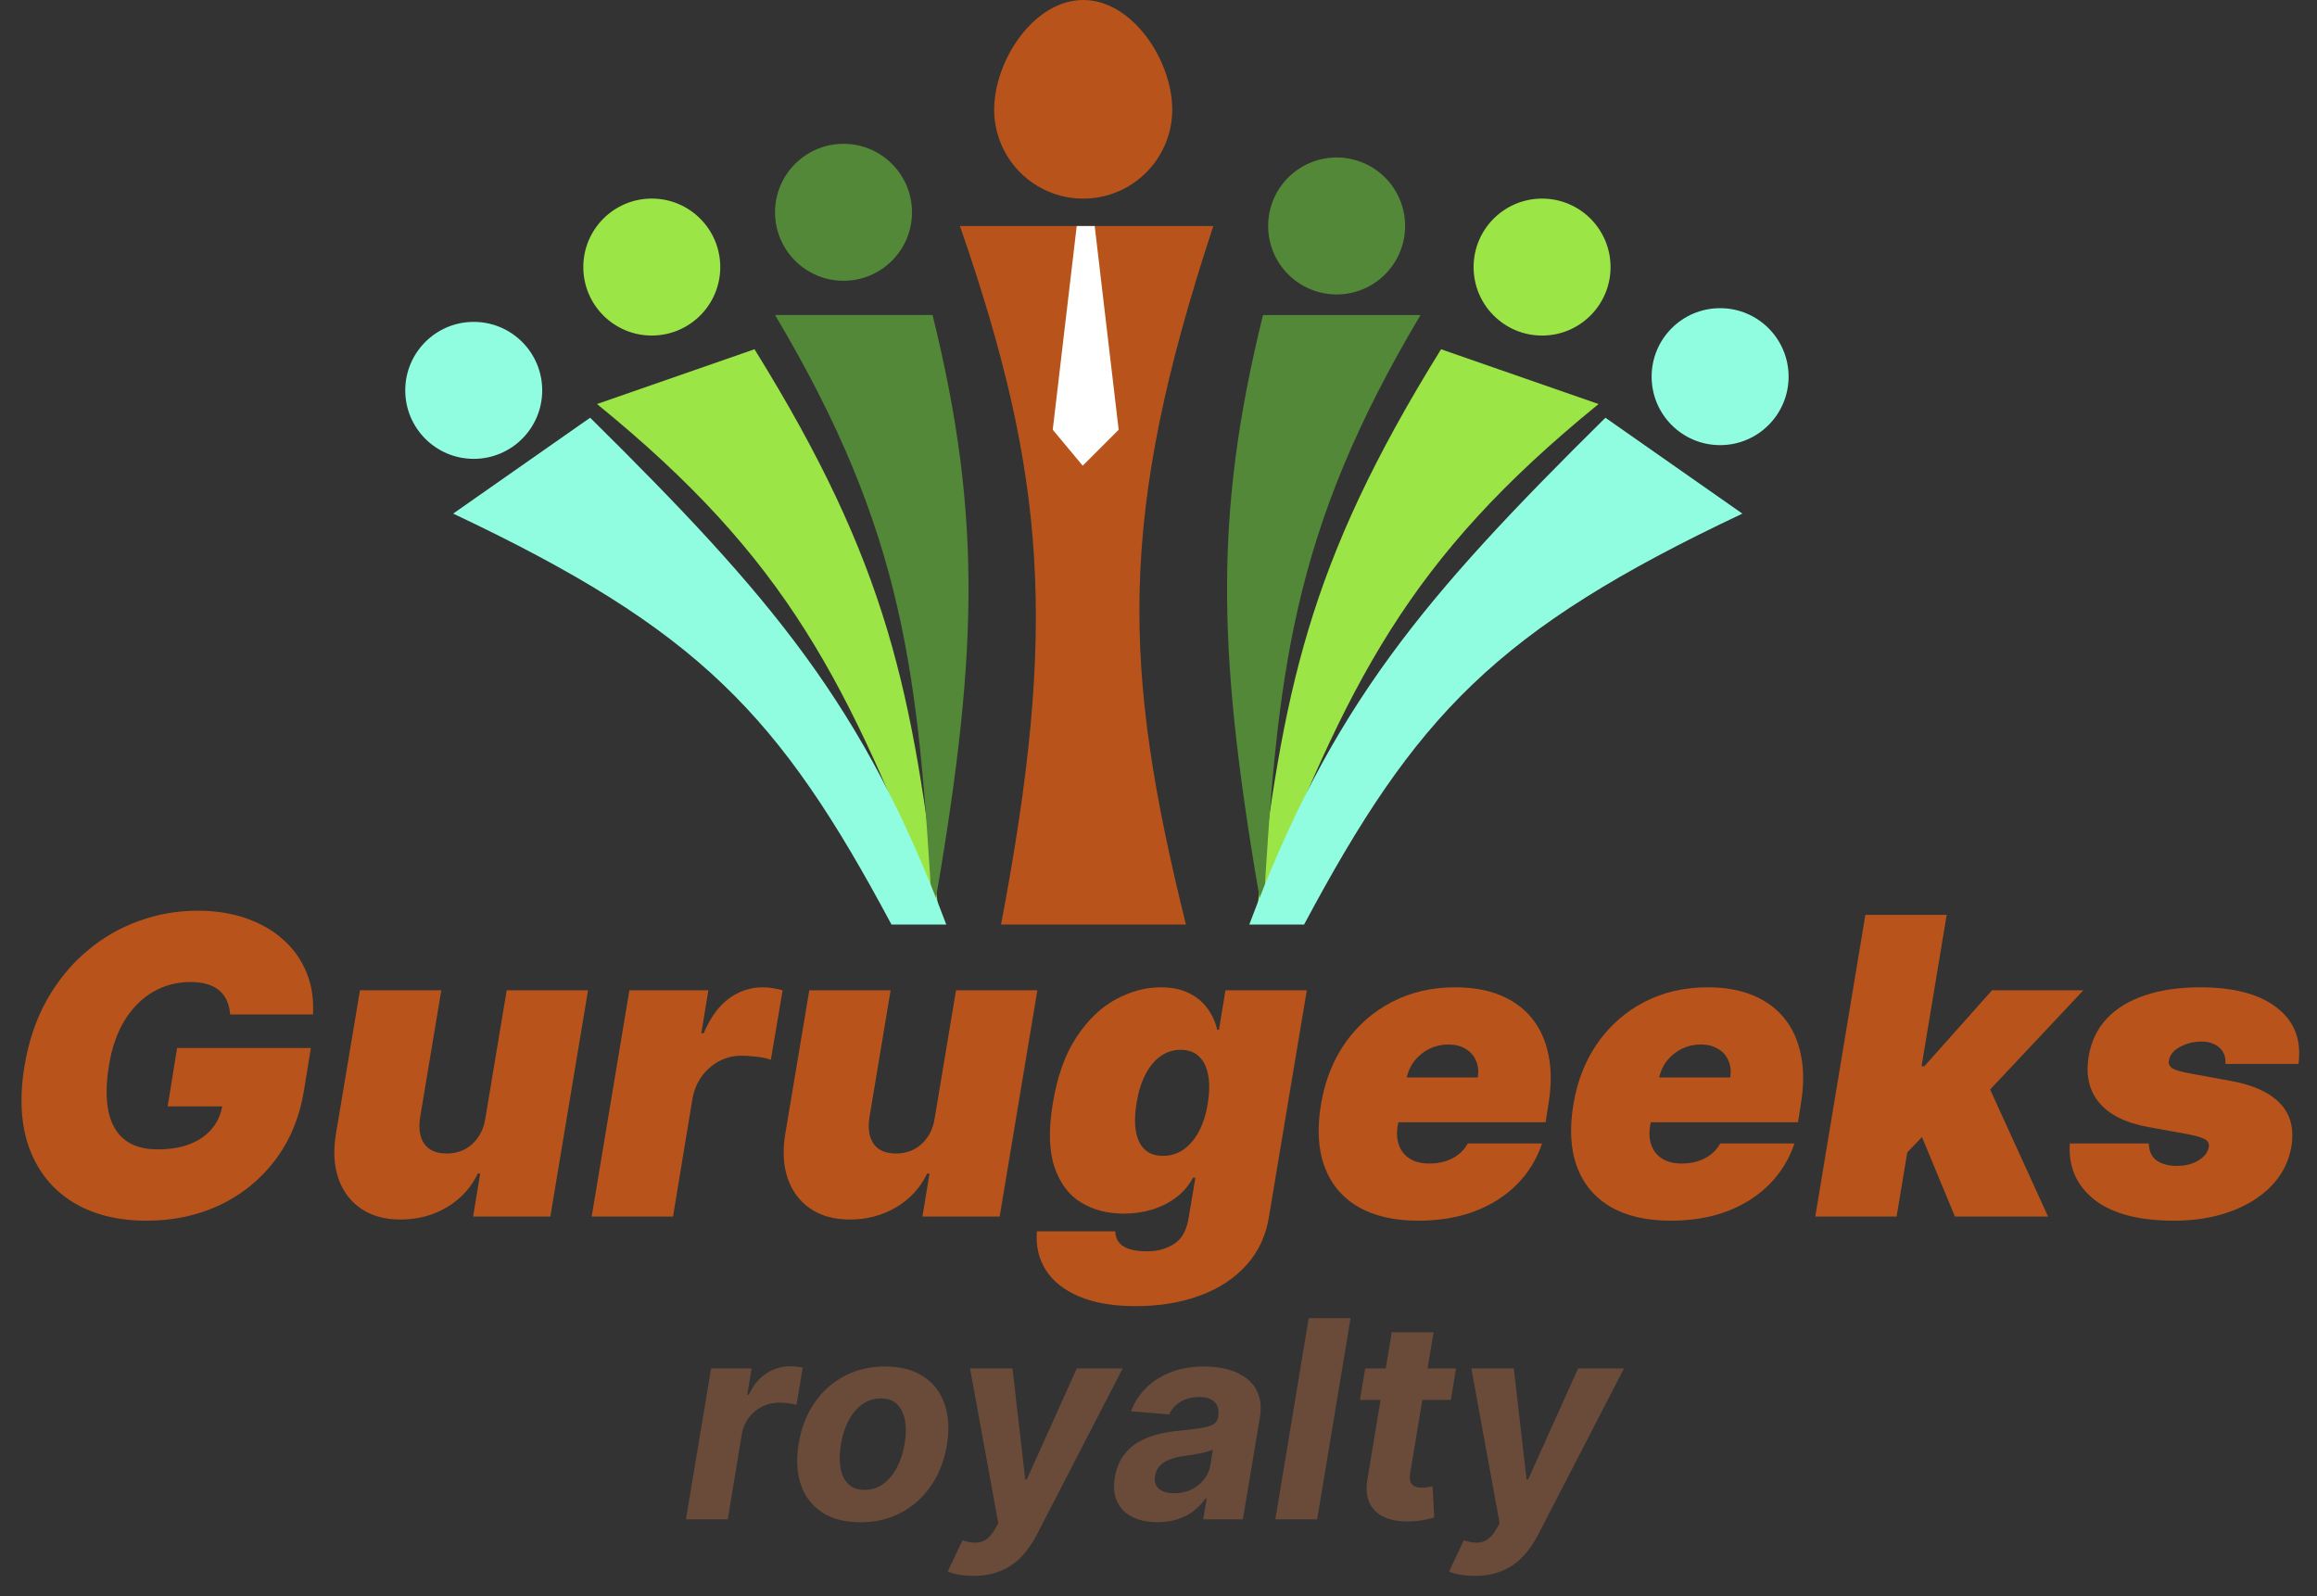
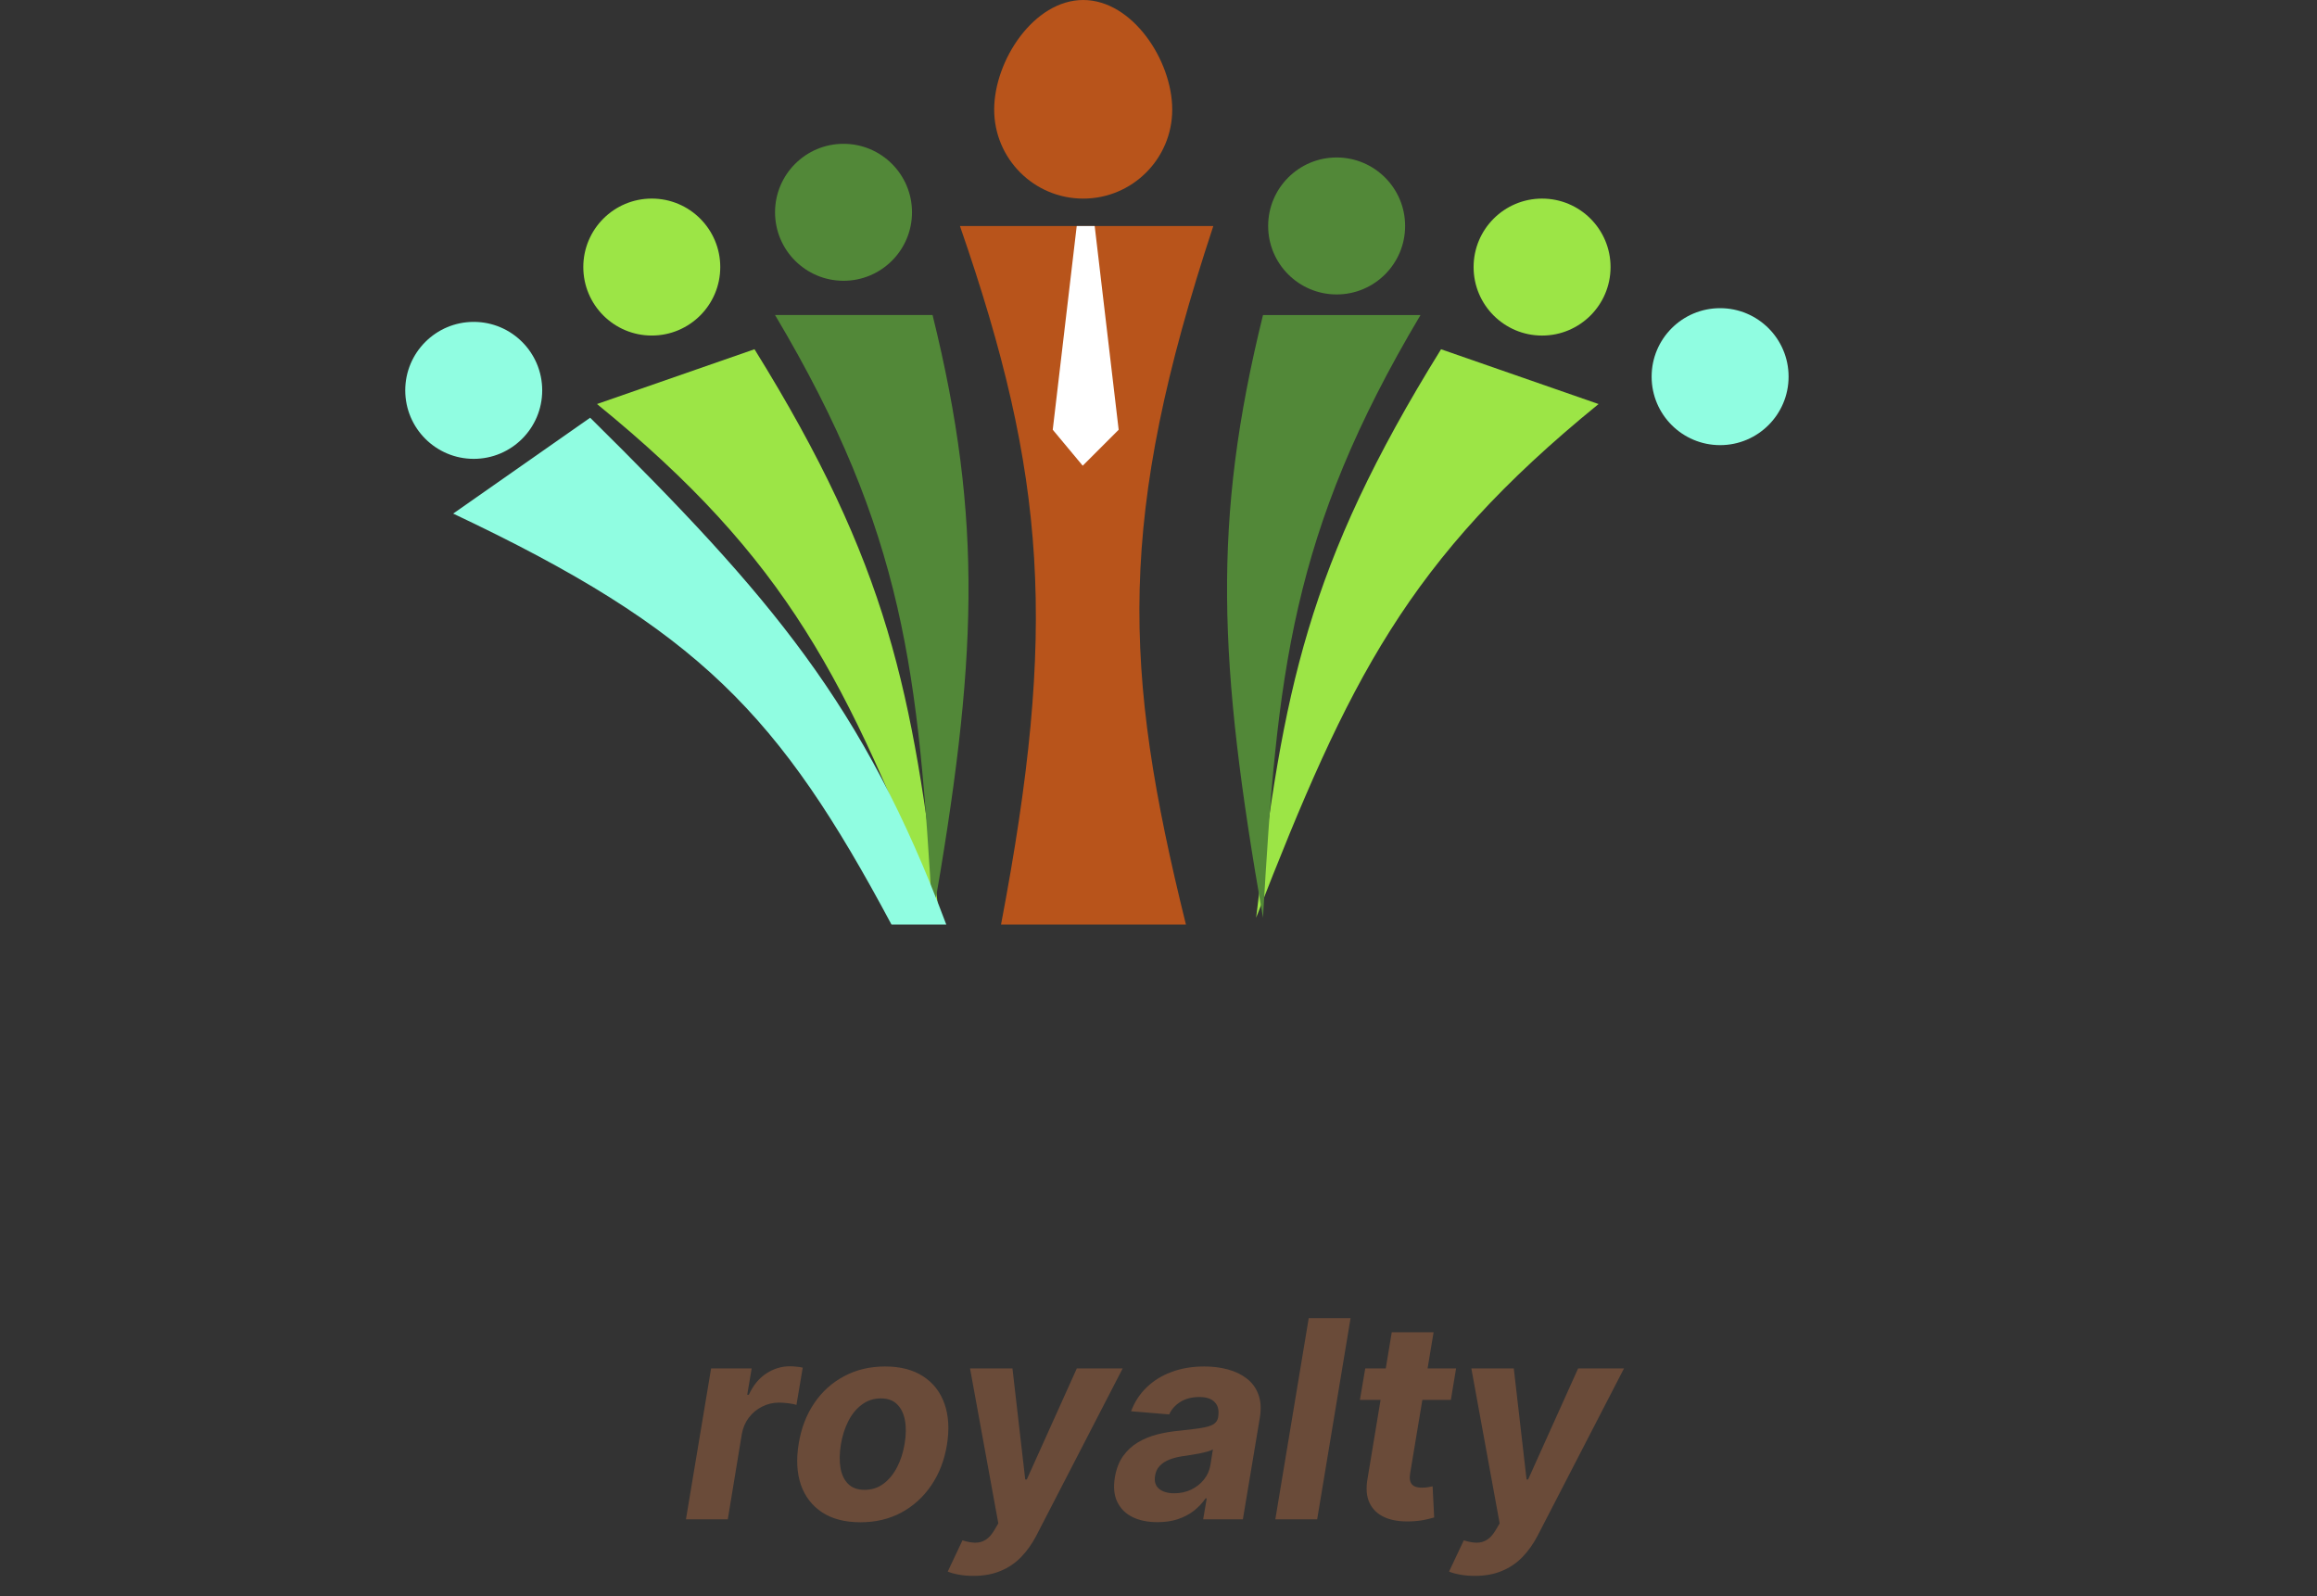
<svg xmlns="http://www.w3.org/2000/svg" width="135" height="93" viewBox="0 0 135 93" fill="none">
  <rect x="0" y="0" width="135" height="93" fill="#333333" stroke="none" />
  <path d="M43.961 20.348L34.784 23.54C45.904 32.591 49.354 39.647 54.735 53.466C53.159 40.283 51.794 32.971 43.961 20.348Z" fill="#9CE546" />
  <path d="M54.336 18.354H45.158C52.72 31.058 53.52 39.257 54.336 53.467C56.95 38.553 57.303 30.371 54.336 18.354Z" fill="#528838" />
  <circle cx="49.148" cy="12.369" r="3.99" fill="#528838" />
  <circle cx="37.976" cy="15.56" r="3.99" fill="#9CE546" />
  <circle cx="27.602" cy="22.744" r="3.99" fill="#90FDE1" />
  <path d="M34.385 24.338L26.404 29.924C40.769 36.708 45.421 41.661 51.941 53.865H55.133C50.345 41.097 44.953 34.783 34.385 24.338Z" fill="#90FDE1" />
  <path d="M83.963 20.349L93.14 23.541C82.02 32.591 78.57 39.647 73.189 53.467C74.765 40.284 76.13 32.972 83.963 20.349Z" fill="#9CE546" />
  <path d="M73.589 18.355H82.766C75.204 31.058 74.404 39.258 73.589 53.468C70.975 38.553 70.621 30.372 73.589 18.355Z" fill="#528838" />
  <circle cx="77.879" cy="13.165" r="3.99" fill="#528838" />
  <circle cx="89.849" cy="15.561" r="3.99" fill="#9CE546" />
  <circle cx="100.222" cy="21.945" r="3.99" fill="#90FDE1" />
-   <path d="M93.54 24.339L101.52 29.925C87.156 36.708 82.504 41.662 75.983 53.866H72.791C77.579 41.097 82.971 34.784 93.54 24.339Z" fill="#90FDE1" />
  <path d="M68.3 6.384C68.3 9.249 65.978 11.571 63.113 11.571C60.248 11.571 57.926 9.249 57.926 6.384C57.926 3.519 60.248 6.10352e-05 63.113 6.10352e-05C65.978 6.10352e-05 68.3 3.519 68.3 6.384Z" fill="#B8541B" />
  <path d="M70.694 13.168H55.931C60.989 27.752 61.6 36.642 58.325 53.867H69.098C65.403 38.946 65.074 30.186 70.694 13.168Z" fill="#B8541B" />
  <path d="M61.338 25.038L62.735 13.168H63.782L65.179 25.038L63.084 27.133L61.338 25.038Z" fill="white" />
-   <path d="M13.409 59.103C13.386 58.8 13.323 58.534 13.22 58.305C13.117 58.07 12.971 57.873 12.782 57.713C12.593 57.547 12.358 57.424 12.078 57.343C11.803 57.258 11.48 57.215 11.108 57.215C10.307 57.215 9.577 57.407 8.919 57.79C8.261 58.173 7.709 58.726 7.262 59.447C6.822 60.168 6.518 61.038 6.352 62.056C6.181 63.086 6.166 63.968 6.309 64.7C6.453 65.433 6.762 65.994 7.237 66.383C7.717 66.772 8.367 66.966 9.185 66.966C9.918 66.966 10.55 66.861 11.082 66.649C11.615 66.437 12.041 66.137 12.361 65.748C12.682 65.358 12.882 64.901 12.962 64.374L13.786 64.46H9.769L10.318 61.06H18.113L17.718 63.498C17.455 65.101 16.888 66.472 16.018 67.61C15.154 68.743 14.078 69.613 12.791 70.22C11.503 70.821 10.089 71.121 8.55 71.121C6.845 71.121 5.405 70.758 4.232 70.031C3.059 69.304 2.22 68.269 1.717 66.924C1.219 65.579 1.122 63.979 1.425 62.125C1.665 60.671 2.1 59.384 2.73 58.262C3.365 57.14 4.14 56.193 5.056 55.421C5.972 54.642 6.982 54.056 8.086 53.661C9.191 53.26 10.335 53.06 11.52 53.06C12.556 53.06 13.497 53.209 14.344 53.506C15.191 53.798 15.915 54.216 16.516 54.76C17.117 55.298 17.566 55.936 17.864 56.674C18.167 57.412 18.29 58.222 18.233 59.103H13.409ZM28.287 65.112L29.523 57.696H34.262L32.065 70.881H27.566L27.978 68.374H27.841C27.435 69.216 26.828 69.874 26.021 70.349C25.22 70.818 24.327 71.053 23.343 71.053C22.422 71.053 21.652 70.841 21.034 70.417C20.416 69.994 19.978 69.41 19.72 68.666C19.463 67.922 19.411 67.07 19.566 66.108L20.974 57.696H25.712L24.476 65.112C24.379 65.765 24.462 66.277 24.725 66.649C24.994 67.021 25.426 67.207 26.021 67.207C26.416 67.207 26.771 67.124 27.086 66.958C27.406 66.786 27.669 66.546 27.875 66.237C28.087 65.922 28.224 65.547 28.287 65.112ZM34.474 70.881L36.672 57.696H41.273L40.861 60.202H40.999C41.394 59.275 41.889 58.597 42.484 58.168C43.079 57.738 43.728 57.524 44.432 57.524C44.638 57.524 44.836 57.541 45.025 57.575C45.219 57.604 45.411 57.644 45.6 57.696L44.913 61.747C44.69 61.661 44.412 61.601 44.08 61.567C43.748 61.527 43.454 61.507 43.196 61.507C42.738 61.507 42.309 61.613 41.908 61.825C41.514 62.031 41.176 62.322 40.896 62.7C40.621 63.072 40.438 63.51 40.346 64.013L39.213 70.881H34.474ZM54.467 65.112L55.703 57.696H60.442L58.245 70.881H53.746L54.158 68.374H54.021C53.615 69.216 53.008 69.874 52.201 70.349C51.4 70.818 50.507 71.053 49.523 71.053C48.601 71.053 47.832 70.841 47.214 70.417C46.596 69.994 46.158 69.41 45.9 68.666C45.643 67.922 45.591 67.07 45.746 66.108L47.154 57.696H51.892L50.656 65.112C50.559 65.765 50.642 66.277 50.905 66.649C51.174 67.021 51.606 67.207 52.201 67.207C52.596 67.207 52.951 67.124 53.266 66.958C53.586 66.786 53.849 66.546 54.055 66.237C54.267 65.922 54.404 65.547 54.467 65.112ZM66.183 76.1C64.855 76.1 63.751 75.911 62.869 75.534C61.994 75.162 61.347 74.647 60.929 73.989C60.517 73.336 60.346 72.586 60.414 71.739H64.981C64.992 72.026 65.075 72.254 65.23 72.426C65.384 72.598 65.599 72.721 65.874 72.795C66.148 72.87 66.469 72.907 66.835 72.907C67.453 72.907 67.988 72.755 68.441 72.452C68.893 72.154 69.17 71.619 69.273 70.847L69.651 68.615H69.513C69.273 69.061 68.95 69.442 68.543 69.756C68.137 70.066 67.671 70.303 67.144 70.469C66.618 70.629 66.057 70.709 65.462 70.709C64.523 70.709 63.696 70.492 62.981 70.057C62.271 69.622 61.756 68.932 61.436 67.988C61.121 67.044 61.089 65.811 61.341 64.288C61.605 62.697 62.068 61.404 62.732 60.408C63.396 59.412 64.16 58.683 65.024 58.219C65.888 57.756 66.755 57.524 67.625 57.524C68.277 57.524 68.83 57.638 69.282 57.867C69.734 58.09 70.094 58.391 70.363 58.769C70.632 59.141 70.818 59.55 70.921 59.996H71.024L71.402 57.696H76.141L73.943 70.847C73.771 71.968 73.334 72.918 72.63 73.697C71.931 74.481 71.027 75.076 69.917 75.482C68.812 75.894 67.568 76.1 66.183 76.1ZM67.762 67.344C68.197 67.344 68.592 67.224 68.947 66.984C69.302 66.738 69.602 66.388 69.848 65.936C70.094 65.479 70.269 64.929 70.372 64.288C70.475 63.636 70.481 63.078 70.389 62.614C70.297 62.145 70.117 61.787 69.848 61.541C69.579 61.289 69.227 61.164 68.792 61.164C68.358 61.164 67.966 61.289 67.616 61.541C67.267 61.787 66.972 62.145 66.732 62.614C66.492 63.078 66.32 63.636 66.217 64.288C66.114 64.941 66.106 65.496 66.191 65.954C66.277 66.406 66.452 66.752 66.715 66.992C66.978 67.227 67.327 67.344 67.762 67.344ZM82.637 71.121C81.229 71.121 80.061 70.852 79.134 70.314C78.207 69.771 77.555 68.992 77.177 67.98C76.799 66.961 76.731 65.742 76.971 64.323C77.2 62.961 77.672 61.77 78.388 60.752C79.109 59.733 80.016 58.94 81.109 58.374C82.207 57.807 83.438 57.524 84.8 57.524C85.796 57.524 86.668 57.678 87.418 57.987C88.174 58.296 88.789 58.746 89.264 59.335C89.739 59.925 90.059 60.637 90.225 61.473C90.397 62.302 90.397 63.241 90.225 64.288L90.054 65.387H78.276L78.688 62.777H86.105C86.162 62.4 86.125 62.068 85.993 61.782C85.867 61.49 85.664 61.264 85.384 61.103C85.109 60.938 84.777 60.855 84.388 60.855C83.999 60.855 83.632 60.938 83.289 61.103C82.951 61.269 82.662 61.501 82.422 61.799C82.188 62.096 82.03 62.446 81.95 62.846L81.435 65.593C81.366 66.016 81.392 66.394 81.512 66.726C81.632 67.058 81.841 67.319 82.139 67.507C82.436 67.696 82.82 67.791 83.289 67.791C83.61 67.791 83.913 67.748 84.199 67.662C84.491 67.57 84.749 67.439 84.972 67.267C85.201 67.09 85.384 66.875 85.521 66.623H89.848C89.538 67.539 89.049 68.334 88.38 69.01C87.716 69.679 86.897 70.2 85.924 70.572C84.957 70.938 83.861 71.121 82.637 71.121ZM97.344 71.121C95.936 71.121 94.769 70.852 93.841 70.314C92.914 69.771 92.262 68.992 91.884 67.98C91.507 66.961 91.438 65.742 91.678 64.323C91.907 62.961 92.379 61.77 93.095 60.752C93.816 59.733 94.723 58.94 95.816 58.374C96.915 57.807 98.145 57.524 99.507 57.524C100.503 57.524 101.376 57.678 102.125 57.987C102.881 58.296 103.496 58.746 103.971 59.335C104.446 59.925 104.766 60.637 104.932 61.473C105.104 62.302 105.104 63.241 104.932 64.288L104.761 65.387H92.983L93.395 62.777H100.812C100.869 62.4 100.832 62.068 100.7 61.782C100.574 61.49 100.371 61.264 100.091 61.103C99.816 60.938 99.484 60.855 99.095 60.855C98.706 60.855 98.34 60.938 97.996 61.103C97.659 61.269 97.37 61.501 97.129 61.799C96.894 62.096 96.737 62.446 96.657 62.846L96.142 65.593C96.073 66.016 96.099 66.394 96.219 66.726C96.339 67.058 96.548 67.319 96.846 67.507C97.144 67.696 97.527 67.791 97.996 67.791C98.317 67.791 98.62 67.748 98.906 67.662C99.198 67.57 99.456 67.439 99.679 67.267C99.908 67.09 100.091 66.875 100.228 66.623H104.555C104.246 67.539 103.756 68.334 103.087 69.01C102.423 69.679 101.604 70.2 100.632 70.572C99.664 70.938 98.569 71.121 97.344 71.121ZM110.54 67.756L111.501 62.125H112.12L116.068 57.696H121.391L114.901 64.597H113.562L110.54 67.756ZM105.767 70.881L108.686 53.3H113.424L110.506 70.881H105.767ZM113.905 70.881L111.742 65.662L115.416 62.297L119.33 70.881H113.905ZM133.921 61.988H129.664C129.687 61.713 129.638 61.478 129.518 61.284C129.398 61.089 129.229 60.94 129.011 60.837C128.8 60.734 128.559 60.683 128.29 60.683C127.821 60.683 127.395 60.789 127.011 61.001C126.628 61.206 126.413 61.478 126.367 61.816C126.339 61.948 126.382 62.071 126.496 62.185C126.611 62.3 126.911 62.405 127.397 62.503L130.007 62.983C131.312 63.224 132.262 63.662 132.857 64.297C133.458 64.926 133.675 65.759 133.509 66.795C133.355 67.693 132.96 68.466 132.325 69.113C131.69 69.759 130.883 70.257 129.904 70.606C128.931 70.95 127.855 71.121 126.676 71.121C124.599 71.121 123.042 70.706 122.006 69.877C120.976 69.047 120.507 67.962 120.599 66.623H125.2C125.211 67.052 125.354 67.376 125.629 67.593C125.909 67.805 126.281 67.916 126.745 67.928C127.249 67.945 127.689 67.845 128.067 67.627C128.445 67.404 128.656 67.127 128.702 66.795C128.719 66.606 128.636 66.463 128.453 66.366C128.276 66.268 127.935 66.171 127.432 66.074L125.165 65.662C123.861 65.427 122.911 64.958 122.316 64.254C121.72 63.544 121.514 62.64 121.697 61.541C121.846 60.666 122.201 59.93 122.762 59.335C123.328 58.74 124.072 58.291 124.994 57.987C125.915 57.678 126.98 57.524 128.187 57.524C130.162 57.524 131.655 57.922 132.668 58.717C133.687 59.507 134.105 60.597 133.921 61.988Z" fill="#B8541B" />
  <path d="M39.967 88.52L41.432 79.73H43.795L43.538 81.263H43.63C43.881 80.718 44.219 80.306 44.642 80.027C45.07 79.745 45.529 79.604 46.022 79.604C46.144 79.604 46.272 79.611 46.405 79.627C46.542 79.638 46.665 79.657 46.771 79.684L46.405 81.853C46.298 81.815 46.146 81.784 45.947 81.761C45.753 81.734 45.568 81.721 45.392 81.721C45.037 81.721 44.707 81.799 44.402 81.956C44.097 82.108 43.839 82.322 43.63 82.597C43.423 82.871 43.288 83.188 43.223 83.547L42.405 88.52H39.967ZM50.135 88.692C49.238 88.692 48.496 88.501 47.909 88.119C47.321 87.734 46.907 87.2 46.667 86.517C46.43 85.83 46.386 85.031 46.535 84.119C46.68 83.219 46.982 82.431 47.44 81.755C47.897 81.08 48.479 80.556 49.185 80.182C49.891 79.804 50.686 79.615 51.572 79.615C52.464 79.615 53.204 79.808 53.792 80.193C54.38 80.575 54.793 81.109 55.034 81.796C55.274 82.482 55.32 83.282 55.171 84.194C55.022 85.09 54.717 85.876 54.255 86.551C53.794 87.227 53.212 87.753 52.51 88.131C51.808 88.505 51.016 88.692 50.135 88.692ZM50.375 86.803C50.787 86.803 51.152 86.687 51.468 86.454C51.789 86.218 52.054 85.897 52.264 85.493C52.478 85.084 52.626 84.623 52.71 84.108C52.794 83.6 52.8 83.15 52.727 82.757C52.655 82.36 52.502 82.047 52.27 81.819C52.041 81.59 51.726 81.475 51.325 81.475C50.913 81.475 50.547 81.593 50.227 81.83C49.906 82.063 49.641 82.383 49.431 82.791C49.221 83.2 49.074 83.663 48.99 84.182C48.91 84.686 48.905 85.136 48.973 85.533C49.042 85.926 49.193 86.237 49.425 86.465C49.658 86.691 49.975 86.803 50.375 86.803ZM56.719 91.816C56.406 91.816 56.12 91.791 55.861 91.742C55.601 91.696 55.388 91.637 55.22 91.564L56.078 89.745C56.349 89.832 56.595 89.878 56.816 89.882C57.042 89.886 57.248 89.829 57.434 89.71C57.621 89.592 57.793 89.397 57.95 89.127L58.167 88.755L56.519 79.73H58.991L59.735 86.197H59.827L62.74 79.73H65.412L60.382 89.47C60.134 89.947 59.84 90.361 59.501 90.712C59.165 91.063 58.766 91.334 58.304 91.525C57.847 91.719 57.318 91.816 56.719 91.816ZM67.442 88.686C66.885 88.686 66.403 88.589 65.995 88.394C65.59 88.196 65.293 87.902 65.102 87.513C64.911 87.124 64.863 86.641 64.959 86.065C65.043 85.576 65.201 85.168 65.434 84.84C65.67 84.508 65.958 84.241 66.298 84.039C66.637 83.837 67.013 83.682 67.425 83.575C67.841 83.469 68.27 83.396 68.713 83.358C69.224 83.305 69.64 83.253 69.96 83.203C70.285 83.154 70.527 83.083 70.687 82.992C70.847 82.896 70.945 82.755 70.979 82.568V82.534C71.036 82.175 70.97 81.897 70.779 81.698C70.592 81.496 70.292 81.395 69.88 81.395C69.445 81.395 69.075 81.49 68.77 81.681C68.469 81.872 68.253 82.114 68.123 82.408L65.903 82.225C66.101 81.691 66.401 81.229 66.801 80.84C67.206 80.447 67.692 80.145 68.261 79.936C68.829 79.722 69.466 79.615 70.172 79.615C70.661 79.615 71.117 79.672 71.54 79.787C71.967 79.901 72.335 80.079 72.644 80.319C72.957 80.559 73.182 80.868 73.32 81.246C73.461 81.62 73.49 82.068 73.406 82.591L72.416 88.52H70.103L70.31 87.301H70.241C70.054 87.576 69.825 87.818 69.554 88.028C69.283 88.234 68.972 88.396 68.621 88.514C68.27 88.629 67.877 88.686 67.442 88.686ZM68.421 87.003C68.776 87.003 69.102 86.933 69.4 86.792C69.701 86.647 69.949 86.452 70.144 86.208C70.342 85.964 70.468 85.687 70.521 85.378L70.67 84.445C70.594 84.495 70.483 84.539 70.338 84.577C70.197 84.615 70.043 84.651 69.875 84.686C69.711 84.716 69.545 84.745 69.377 84.772C69.209 84.794 69.058 84.817 68.925 84.84C68.631 84.882 68.368 84.949 68.135 85.04C67.902 85.132 67.713 85.256 67.568 85.412C67.423 85.565 67.334 85.756 67.299 85.985C67.246 86.317 67.324 86.57 67.534 86.746C67.748 86.918 68.043 87.003 68.421 87.003ZM78.691 76.799L76.745 88.52H74.307L76.253 76.799H78.691ZM84.838 79.73L84.535 81.561H79.236L79.545 79.73H84.838ZM81.09 77.624H83.528L82.166 85.819C82.128 86.044 82.133 86.219 82.183 86.345C82.233 86.467 82.315 86.553 82.429 86.603C82.547 86.652 82.689 86.677 82.853 86.677C82.967 86.677 83.084 86.668 83.202 86.649C83.32 86.626 83.41 86.609 83.471 86.597L83.562 88.411C83.425 88.453 83.24 88.499 83.007 88.549C82.778 88.598 82.507 88.629 82.195 88.64C81.599 88.663 81.096 88.585 80.684 88.406C80.272 88.222 79.976 87.942 79.797 87.564C79.617 87.186 79.579 86.712 79.682 86.139L81.09 77.624ZM85.929 91.816C85.616 91.816 85.33 91.791 85.07 91.742C84.811 91.696 84.597 91.637 84.429 91.564L85.288 89.745C85.559 89.832 85.805 89.878 86.026 89.882C86.251 89.886 86.457 89.829 86.644 89.71C86.831 89.592 87.003 89.397 87.159 89.127L87.377 88.755L85.728 79.73H88.201L88.945 86.197H89.036L91.949 79.73H94.622L89.591 89.47C89.343 89.947 89.05 90.361 88.71 90.712C88.374 91.063 87.976 91.334 87.514 91.525C87.056 91.719 86.528 91.816 85.929 91.816Z" fill="#6A4B39" />
</svg>